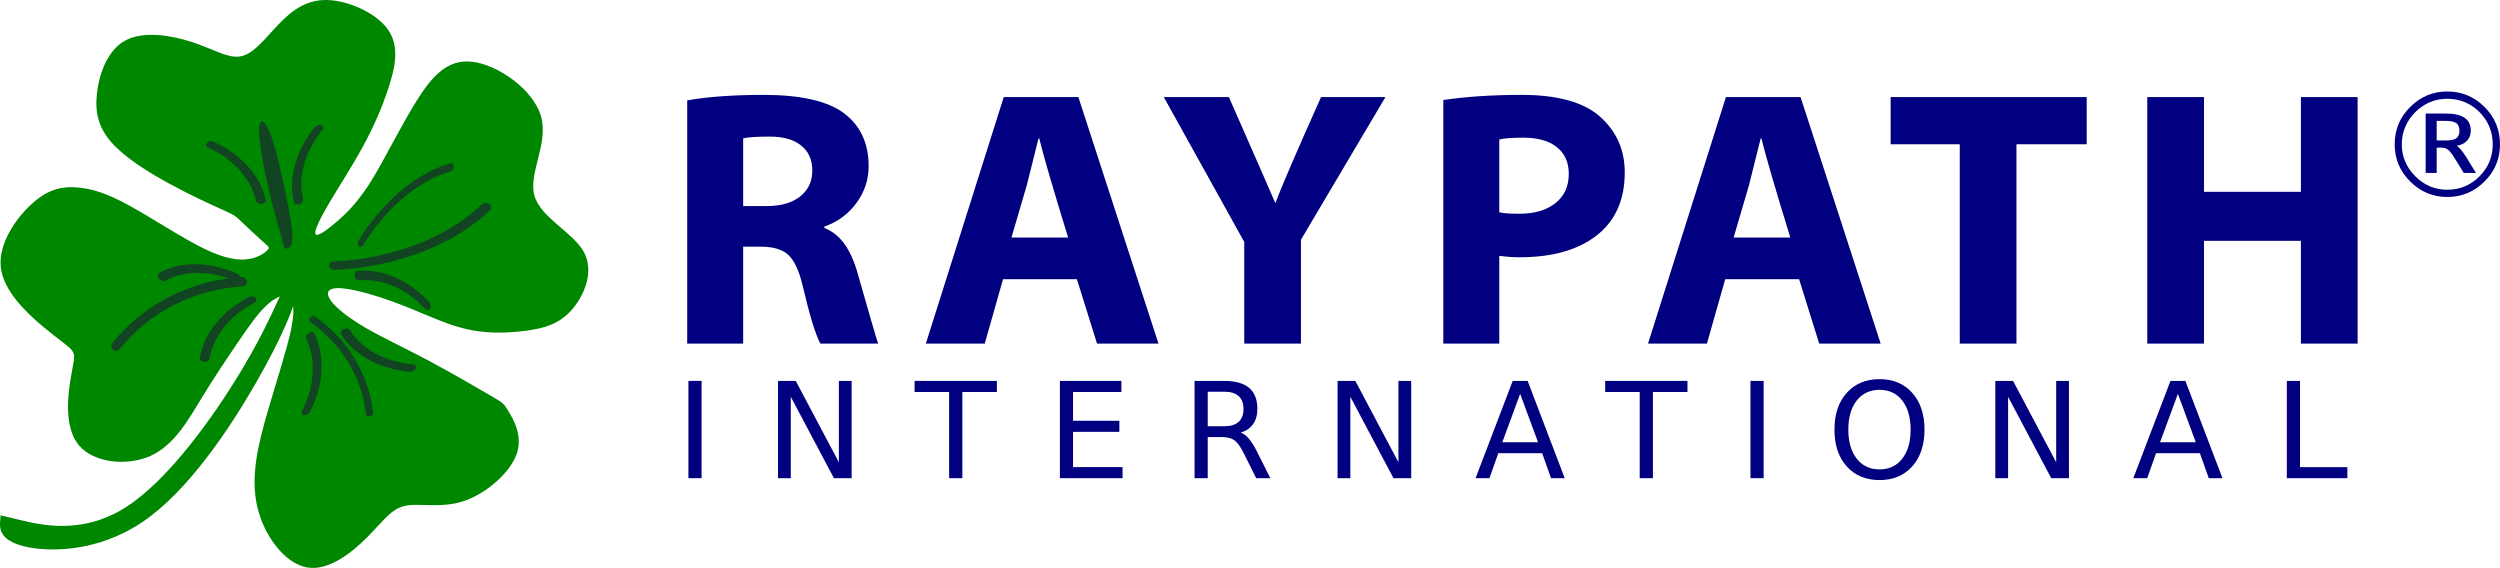
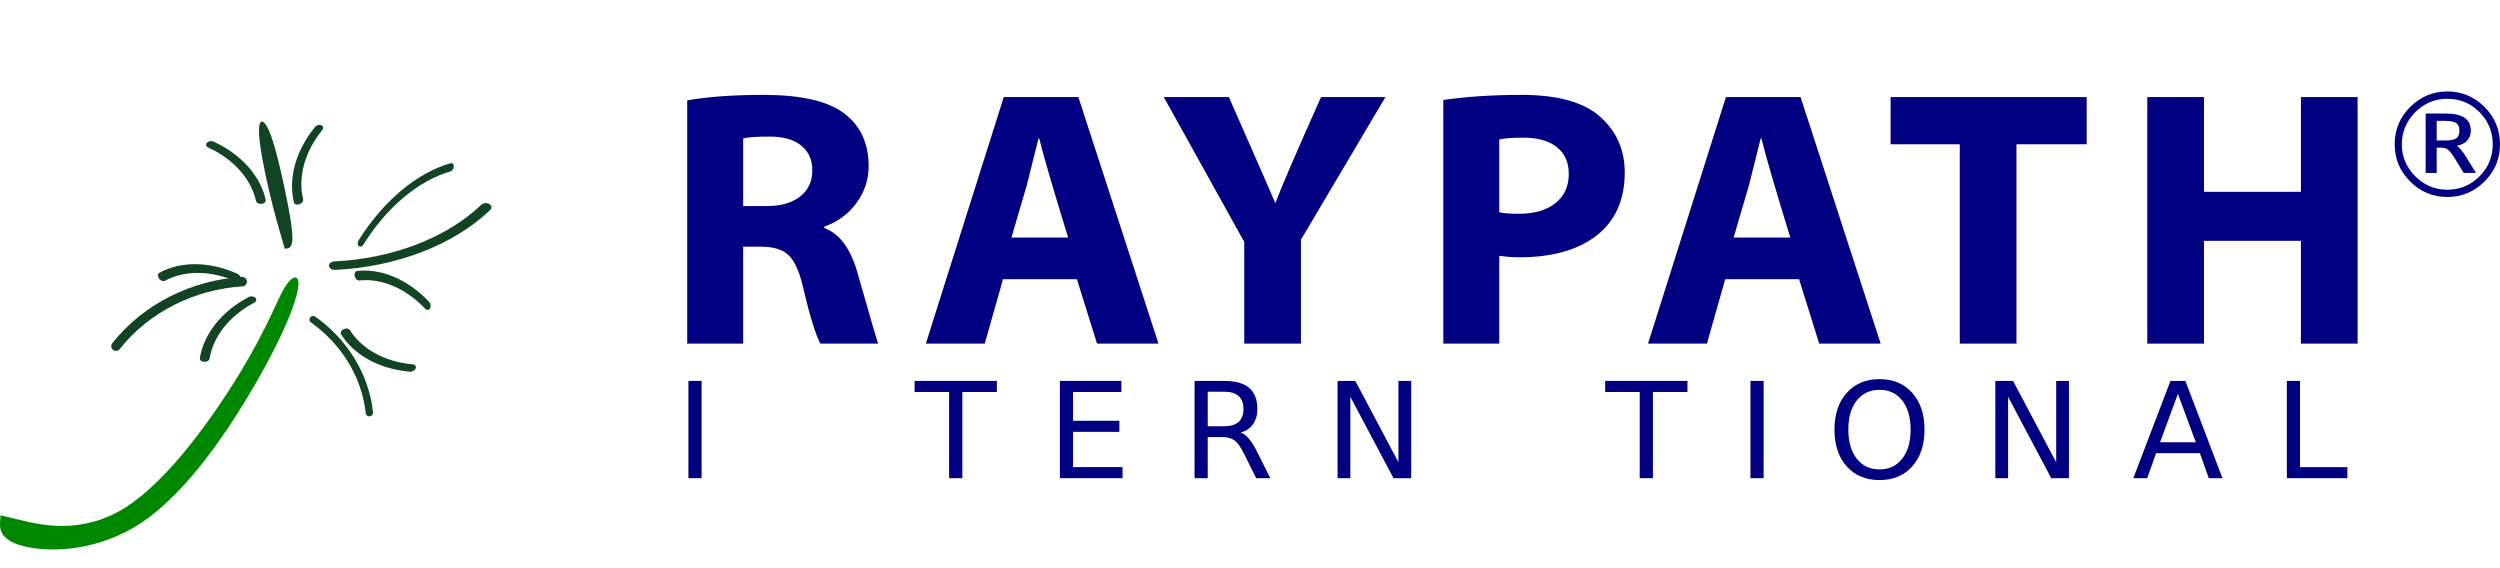
<svg xmlns="http://www.w3.org/2000/svg" xmlns:ns1="http://sodipodi.sourceforge.net/DTD/sodipodi-0.dtd" xmlns:ns2="http://www.inkscape.org/namespaces/inkscape" version="1.1" id="svg4609" width="270.873mm" height="61.536mm" viewBox="0 0 1023.772 232.576" ns1:docname="raypath-czyszczenie.svg" ns2:version="0.92.1 unknown">
  <defs id="defs4613">
    <ns2:path-effect effect="bspline" id="path-effect27478" is_visible="true" weight="33.333" steps="2" helper_size="0" apply_no_weight="true" apply_with_weight="true" only_selected="false" />
    <ns2:path-effect effect="bspline" id="path-effect27472" is_visible="true" weight="33.333" steps="2" helper_size="0" apply_no_weight="true" apply_with_weight="true" only_selected="false" />
    <ns2:path-effect effect="bspline" id="path-effect27468" is_visible="true" weight="33.333" steps="2" helper_size="0" apply_no_weight="true" apply_with_weight="true" only_selected="false" />
    <clipPath clipPathUnits="userSpaceOnUse" id="clipPath17670">
      <path d="m 1033.4,2451.68 c -29.64,9.82 -61.701,-0.13 -85.173,-23.12 -5.102,32.45 -24.891,59.57 -54.532,69.39 -45.086,14.94 -95.781,-15.75 -113.234,-68.46 -3.434,-10.33 -5.301,-20.76 -5.758,-30.91 -4.066,-32.32 24.66,-97.45 53.039,-151.58 13.821,-26.3 38.801,-65.16 38.801,-65.16 18.086,5.5 43.254,16.27 70.012,29.12 55.086,26.5 116.985,61.63 133.045,89.95 5.68,8.44 10.4,17.93 13.83,28.24 17.45,52.72 -4.93,107.61 -50.03,122.53 z" id="path17668" ns2:connector-curvature="0" />
    </clipPath>
    <linearGradient x1="0" y1="0" x2="1" y2="0" gradientUnits="userSpaceOnUse" gradientTransform="matrix(682.593,-1068.821,-1068.821,-682.593,-10721.459,-16688.397)" spreadMethod="pad" id="linearGradient17686">
      <stop style="stop-opacity:1;stop-color:#d73406" offset="0" id="stop17672" />
      <stop style="stop-opacity:1;stop-color:#d74d1d" offset="0.086" id="stop17674" />
      <stop style="stop-opacity:1;stop-color:#a40000" offset="0.288" id="stop17676" />
      <stop style="stop-opacity:1;stop-color:#d74d1d" offset="0.472" id="stop17678" />
      <stop style="stop-opacity:1;stop-color:#d74d1d" offset="0.505" id="stop17680" />
      <stop style="stop-opacity:1;stop-color:#d73406" offset="0.724" id="stop17682" />
      <stop style="stop-opacity:1;stop-color:#c30f00" offset="1" id="stop17684" />
    </linearGradient>
  </defs>
  <ns1:namedview pagecolor="#ffffff" bordercolor="#666666" borderopacity="1" objecttolerance="10" gridtolerance="10" guidetolerance="10" ns2:pageopacity="0" ns2:pageshadow="2" ns2:window-width="1920" ns2:window-height="1176" id="namedview4611" showgrid="false" ns2:zoom="1.0248552" ns2:cx="536.7208" ns2:cy="94.199197" ns2:window-x="0" ns2:window-y="24" ns2:window-maximized="1" ns2:current-layer="svg4609" units="mm" fit-margin-top="0" fit-margin-left="0" fit-margin-right="0" fit-margin-bottom="0" />
-   <path style="opacity:1;fill:#008700;fill-opacity:1;fill-rule:evenodd;stroke:none;stroke-width:3.503;stroke-linecap:butt;stroke-linejoin:round;stroke-miterlimit:4;stroke-dasharray:none;stroke-dashoffset:0;stroke-opacity:1" d="M 91.654,86.138 C 87.235,84.141 78.394,80.145 69.381,75.239 60.367,70.333 51.175,64.514 45.782,58.465 40.388,52.415 38.79,46.137 39.705,38.149 c 0.915,-7.988 4.336,-17.679 11.7,-21.617 7.364,-3.938 18.632,-2.122 27.192,0.675 8.56,2.797 14.373,6.558 19.36,5.95 4.987,-0.608 9.097,-5.575 14.169,-11.103 5.072,-5.527 11.104,-11.613 20.194,-12.032 9.09,-0.418 21.148,4.815 26.285,11.714 5.137,6.899 3.316,15.441 0.632,23.782 -2.684,8.341 -6.224,16.446 -10.636,24.531 -4.412,8.085 -9.715,16.183 -13.657,22.865 -3.942,6.682 -6.516,11.943 -5.69,13.031 0.826,1.088 5.055,-1.998 9.299,-5.729 4.244,-3.731 8.649,-8.252 13.946,-16.911 5.297,-8.659 11.587,-21.581 17.918,-31.732 6.332,-10.152 12.727,-17.575 23.165,-16.257 10.437,1.318 24.908,11.345 27.997,22.437 3.089,11.092 -5.215,23.181 -2.759,32.242 2.456,9.061 15.675,15.014 20.183,23.021 4.508,8.007 0.293,18.061 -4.904,23.922 -5.197,5.861 -11.353,7.489 -18.341,8.448 -6.988,0.959 -14.791,1.243 -22.096,-0.069 -7.305,-1.312 -14.091,-4.22 -20.368,-6.846 -6.278,-2.626 -12.044,-4.968 -18.326,-6.965 -6.282,-1.997 -13.08,-3.649 -16.929,-3.512 -3.849,0.138 -4.757,2.067 -2.567,5.121 2.19,3.054 7.423,7.142 14.269,11.135 6.846,3.993 15.251,7.856 24.966,13.001 9.715,5.145 20.613,11.502 26.102,14.704 5.489,3.202 5.489,3.202 7.491,6.574 2.002,3.372 5.989,10.085 3.174,17.667 -2.816,7.582 -12.432,16.003 -21.644,19.041 -9.212,3.038 -17.925,0.653 -23.811,1.885 -5.886,1.233 -8.925,6.1 -15.282,12.522 -6.358,6.422 -16.032,14.389 -25.122,12.701 -9.091,-1.688 -17.625,-13.069 -20.333,-25.144 -2.708,-12.076 0.375,-24.915 4.089,-37.827 3.714,-12.912 8.042,-25.845 9.808,-34.318 1.766,-8.474 0.967,-12.468 -1.191,-13.61 -2.158,-1.142 -5.685,0.562 -9.231,3.989 -3.546,3.427 -7.081,8.556 -11.416,14.914 -4.335,6.358 -9.456,13.927 -14.875,22.825 -5.419,8.898 -11.124,19.112 -20.763,23.487 -9.639,4.374 -23.261,2.901 -29.334,-4.246 -6.073,-7.147 -4.644,-19.988 -3.442,-27.36 1.202,-7.371 2.168,-9.249 0.71,-11.328 C 28.181,141.649 24.305,139.365 17.571,133.715 10.838,128.066 1.243,119.047 0.307,109.181 -0.629,99.316 7.075,88.588 13.759,82.824 c 6.683,-5.764 12.317,-6.558 18.141,-6.042 5.823,0.516 11.808,2.337 20.994,7.359 9.186,5.022 21.558,13.235 30.548,17.631 8.99,4.395 14.58,4.966 18.629,4.278 4.05,-0.687 6.564,-2.631 7.533,-3.709 0.968,-1.079 0.395,-1.308 -2.117,-3.534 -2.513,-2.226 -6.962,-6.447 -9.187,-8.559 -2.226,-2.112 -2.226,-2.111 -6.645,-4.109 z" id="path27466" ns2:connector-curvature="0" ns2:path-effect="#path-effect27468" ns2:original-d="M 96.073455,88.13594 C 87.240015,84.1299 78.399155,80.13377 69.550598,76.14783 60.373799,70.32253 51.182266,64.50316 41.986932,58.69649 40.398989,52.41256 38.800853,46.13381 37.194468,39.86887 c 3.431569,-9.70586 6.85211,-19.39727 10.269593,-29.09721 11.30669,1.81166 22.575014,3.62795 33.856864,5.45712 5.84254,3.76472 11.65598,7.52602 17.4911,11.3166 4.133745,-4.99486 8.243025,-9.9621 12.343505,-14.92064 6.04326,-6.0970098 12.07522,-12.18280984 18.12293,-18.2844598 12.13658,5.25350996 24.19521,10.48654 36.286,15.7467198 -1.81527,8.5508 -3.63582,17.0927 -5.47129,25.67018 -3.53471,8.10449 -7.07517,16.20999 -10.61776,24.30855 -5.28261,8.07038 -10.58635,16.16838 -15.90195,24.27944 -2.56619,5.2537 -5.14063,10.51444 -7.71813,15.77202 4.22392,-3.08488 8.45312,-6.17106 12.66582,-9.24268 4.333,-4.333 8.68138,-8.90954 13.00816,-13.35049 6.27189,-12.8761 12.56101,-25.79733 18.82762,-38.68214 6.39366,-7.41973 12.78917,-14.84307 19.16985,-22.25075 14.50084,10.03207 28.97164,20.05914 43.47461,30.12411 -8.33015,12.1312 -16.63416,24.22013 -24.98256,36.36931 13.26394,5.96023 26.48292,11.91379 39.70886,17.88375 -4.21076,10.05663 -8.42597,20.11104 -12.66119,30.2001 -6.16429,1.62372 -12.32081,3.25207 -18.49641,4.89237 -7.7994,0.27524 -15.60215,0.55881 -23.42269,0.85259 -6.78362,-2.92011 -13.56956,-5.82799 -20.36922,-8.72845 -5.75589,-2.35064 -11.52252,-4.69257 -17.29389,-7.02347 -6.79585,-1.65466 -13.59171,-3.31517 -20.38637,-4.9551 -0.90263,1.92759 -1.81026,3.85731 -2.73856,5.81937 5.31199,4.13328 10.54557,8.2219 15.80195,12.34471 8.43209,3.86213 16.83776,7.72555 25.27642,11.6177 10.99281,6.39774 21.891,12.75507 32.86277,19.16995 0.009,-0.009 0.009,-0.009 0,0 4.01569,6.73701 8.00264,13.45058 11.9895,20.1887 -9.6295,8.43162 -19.24548,16.85258 -28.91946,25.32535 -8.74736,-2.4068 -17.46005,-4.79237 -26.2024,-7.17424 -3.03011,4.85965 -6.06866,9.72718 -9.11925,14.60851 -9.66787,7.9602 -19.34186,15.92716 -29.01584,23.89569 -8.49649,-11.35219 -17.03024,-22.73237 -25.536365,-34.05407 3.085715,-12.82059 6.168925,-25.6599 9.246025,-38.5031 4.35032,-12.98118 8.67803,-25.91344 13.00473,-38.86118 -0.78957,-4.004 -1.5885,-7.99809 -2.39624,-11.98116 -3.52164,1.69674 -7.04811,3.40053 -10.59663,5.11979 -3.54018,5.14072 -7.07499,10.2695 -10.627215,15.4194 -5.11681,7.56633 -10.23836,15.13517 -15.37584,22.7231 -5.69871,10.20926 -11.40409,20.42335 -17.114105,30.63817 -13.57003,-1.47803 -27.192049,-2.95153 -40.766434,-4.40954 1.435218,-12.82504 2.864042,-25.66648 4.28536,-38.5144 0.978436,-1.89367 1.944268,-3.7714 2.903336,-5.64487 C 28.187909,141.63789 24.31179,139.3537 20.423624,137.07711 10.84648,128.05655 1.2518207,119.03748 -8.3341273,110.04455 -0.62748433,99.31706 7.0770267,88.58883 14.780148,77.85893 c 5.66062,-0.80625 11.29455,-1.60091 16.937192,-2.38872 6.008697,1.8161 11.993486,3.63702 17.978737,5.47018 12.390866,8.21096 24.762458,16.42452 37.134788,24.65393 5.60196,0.5616 11.19168,1.13181 16.773615,1.71166 2.51523,-1.94566 5.02999,-3.8889 7.53103,-5.81946 -0.55881,-0.23631 -1.13171,-0.46614 -1.71157,-0.68485 -4.44095,-4.23124 -8.89016,-8.45228 -13.350485,-12.66582 z" ns1:nodetypes="cccccccccccccccccccccccccccccccccccccccccccccccccccccccccc" />
  <g id="g17664" transform="matrix(0.034,0,0,-0.034,-46.929,591.605)" style="opacity:0.596">
    <g clip-path="url(#clipPath17670)" id="g17666" transform="rotate(38.39,902.101,2215.637)" />
  </g>
  <path style="opacity:1;fill:#008700;fill-opacity:1;fill-rule:evenodd;stroke:none;stroke-width:9.267px;stroke-linecap:butt;stroke-linejoin:miter;stroke-opacity:1" d="m 8.614,213.026 c 8.39,1.998 25.164,5.991 42.908,-5.311 17.744,-11.303 36.461,-37.894 47.471,-56.236 11.01,-18.342 14.321,-28.438 17.582,-33.746 3.26,-5.308 6.442,-5.819 5.465,0.444 -0.977,6.262 -6.101,19.243 -17.101,38.395 -11,19.152 -27.911,44.517 -46.509,57.132 -18.599,12.616 -38.903,12.502 -48.896,9.928 -9.993,-2.573 -9.651,-7.592 -9.48,-10.097 0.171,-2.505 0.171,-2.505 0.171,-2.505 0,0 0,-3.7e-4 8.39,1.997 z" id="path27470" ns2:connector-curvature="0" ns2:path-effect="#path-effect27472" ns2:original-d="m 0.22389767,211.02881 c 16.78298433,3.98446 33.55660933,7.97818 50.32105933,11.98116 18.722712,-26.59607 37.439588,-53.18769 56.140423,-79.76051 3.32259,-10.11075 6.63396,-20.20658 9.94162,-30.30992 3.20629,-0.52267 6.38745,-1.03292 9.58243,-1.5379 -5.14202,13.03939 -10.26626,26.01956 -15.40532,39.02299 -16.864525,25.30051 -33.774755,50.66488 -50.674225,76.00857 -20.300275,-0.12325 -40.604165,-0.23724 -60.93289133,-0.34196 0.352155,-5.03202 0.694117,-10.05061 1.026904,-15.06206 0.0093,-0.009 0.0093,-0.009 0,0 z" ns1:nodetypes="cccccccccc" />
  <path style="fill:#124323;fill-opacity:1;fill-rule:evenodd;stroke:none;stroke-width:9.267px;stroke-linecap:butt;stroke-linejoin:miter;stroke-opacity:1" d="m 115.527,98.126 c -1.086,-3.703 -3.256,-11.103 -5.355,-20.047 -2.099,-8.943 -4.127,-19.428 -4.121,-24.568 0.006,-5.139 2.045,-4.94 4.269,0.355 2.224,5.295 4.675,15.759 6.506,24.569 1.831,8.81 3.035,15.933 2.901,19.548 -0.134,3.615 -1.62,3.729 -2.367,3.787 -0.747,0.057 -0.747,0.057 -0.747,0.057 0,0 0,8.3e-4 -1.086,-3.702 z" id="path27476" ns2:connector-curvature="0" ns2:path-effect="#path-effect27478" ns2:original-d="m 116.61264,101.82876 c -2.16094,-7.40935 -4.33133,-14.80971 -6.51089,-22.20052 -2.01878,-10.49433 -4.04691,-20.97957 -6.08432,-31.45545 2.03963,0.18905 4.07907,0.38923 6.09118,0.59589 2.44553,10.39071 4.8969,20.85482 7.3416,31.3396 1.21679,7.13634 2.42042,14.25877 3.61265,21.37769 -1.4708,0.10472 -2.95754,0.2187 -4.45022,0.34196 0.009,-0.009 0,0 0,0 z" ns1:nodetypes="cccccccc" />
  <g aria-label="RAYPATH" style="font-style:normal;font-variant:normal;font-weight:normal;font-stretch:normal;font-size:149.788px;line-height:93.604px;font-family:'Aller Display';-inkscape-font-specification:'Aller Display';letter-spacing:12.325px;word-spacing:0px;fill:#000000;fill-opacity:1;stroke:none;stroke-width:3.745px;stroke-linecap:butt;stroke-linejoin:miter;stroke-opacity:1" id="text27484">
    <path d="M 281.415,140.71 V 41.101 q 12.732,-2.247 31.306,-2.247 22.918,0 32.953,7.564 10.036,7.564 10.036,21.644 0,8.388 -5.093,15.203 -5.018,6.74 -13.032,9.512 v 0.599 q 9.437,3.52 13.631,18.574 7.714,27.112 8.388,28.759 h -23.666 q -2.996,-5.617 -7.19,-23.517 -2.097,-8.987 -5.692,-12.582 -3.595,-3.595 -11.534,-3.595 h -7.19 v 39.694 z m 22.918,-84.031 v 27.711 h 9.586 q 8.688,0 13.706,-3.894 5.018,-3.969 5.018,-10.635 0,-6.666 -4.569,-10.26 -4.494,-3.67 -12.807,-3.67 -8.163,0 -10.935,0.749 z" style="font-style:normal;font-variant:normal;font-weight:normal;font-stretch:normal;line-height:93.604px;font-family:'Myriad Web Pro';-inkscape-font-specification:'Myriad Web Pro';letter-spacing:12.325px;fill:#000080;stroke-width:3.745px" id="path19861" />
    <path d="m 441.006,114.348 h -30.257 l -7.489,26.363 H 379.144 L 411.048,39.753 h 30.557 L 474.409,140.71 H 449.244 Z M 414.194,97.272 h 23.217 Q 428.274,67.689 425.578,56.679 h -0.3 l -4.793,19.173 z" style="font-style:normal;font-variant:normal;font-weight:normal;font-stretch:normal;line-height:93.604px;font-family:'Myriad Web Pro';-inkscape-font-specification:'Myriad Web Pro';letter-spacing:12.325px;fill:#000080;stroke-width:3.745px" id="path19863" />
    <path d="M 532.748,140.71 H 509.531 V 99.069 L 476.578,39.753 h 26.662 q 18.349,41.716 19.023,43.438 3.445,-9.287 18.723,-43.438 h 26.363 l -34.601,58.417 z" style="font-style:normal;font-variant:normal;font-weight:normal;font-stretch:normal;line-height:93.604px;font-family:'Myriad Web Pro';-inkscape-font-specification:'Myriad Web Pro';letter-spacing:12.325px;fill:#000080;stroke-width:3.745px" id="path19865" />
    <path d="M 591.051,140.71 V 40.951 q 14.305,-2.097 32.055,-2.097 22.169,0 32.204,8.987 10.036,8.987 10.036,22.768 0,16.851 -11.534,25.838 -11.459,8.912 -31.605,8.912 -3.969,0 -8.238,-0.599 v 35.949 z M 613.969,57.129 V 86.936 q 2.471,0.599 8.089,0.599 9.437,0 14.904,-4.344 5.467,-4.344 5.467,-11.983 0,-7.04 -4.868,-10.935 -4.868,-3.894 -13.706,-3.894 -7.04,0 -9.886,0.749 z" style="font-style:normal;font-variant:normal;font-weight:normal;font-stretch:normal;line-height:93.604px;font-family:'Myriad Web Pro';-inkscape-font-specification:'Myriad Web Pro';letter-spacing:12.325px;fill:#000080;stroke-width:3.745px" id="path19867" />
    <path d="m 736.747,114.348 h -30.257 l -7.489,26.363 h -24.116 l 31.905,-100.957 h 30.557 L 770.149,140.71 H 744.985 Z M 709.935,97.272 h 23.217 Q 724.015,67.689 721.318,56.679 h -0.3 l -4.793,19.173 z" style="font-style:normal;font-variant:normal;font-weight:normal;font-stretch:normal;line-height:93.604px;font-family:'Myriad Web Pro';-inkscape-font-specification:'Myriad Web Pro';letter-spacing:12.325px;fill:#000080;stroke-width:3.745px" id="path19869" />
    <path d="M 802.54,140.71 V 59.076 h -28.31 V 39.753 h 80.286 v 19.323 h -28.759 v 81.634 z" style="font-style:normal;font-variant:normal;font-weight:normal;font-stretch:normal;line-height:93.604px;font-family:'Myriad Web Pro';-inkscape-font-specification:'Myriad Web Pro';letter-spacing:12.325px;fill:#000080;stroke-width:3.745px" id="path19871" />
    <path d="m 879.332,39.753 h 23.217 v 38.795 h 39.694 V 39.753 h 23.217 V 140.71 H 942.243 V 98.62 H 902.549 v 42.09 h -23.217 z" style="font-style:normal;font-variant:normal;font-weight:normal;font-stretch:normal;line-height:93.604px;font-family:'Myriad Web Pro';-inkscape-font-specification:'Myriad Web Pro';letter-spacing:12.325px;fill:#000080;stroke-width:3.745px" id="path19873" />
  </g>
  <g aria-label="INTERNATIONAL" style="font-style:normal;font-weight:normal;font-size:163.927px;line-height:102.454px;font-family:Sans;letter-spacing:20.573px;word-spacing:0px;fill:#000000;fill-opacity:1;stroke:none;stroke-width:4.098px;stroke-linecap:butt;stroke-linejoin:miter;stroke-opacity:1" id="text27488">
    <path d="m 281.917,155.983 h 5.39 v 39.834 h -5.39 z" style="font-size:54.642px;letter-spacing:20.573px;fill:#000080;stroke-width:4.098px" id="path19876" />
-     <path d="m 318.606,155.983 h 7.257 l 17.663,33.324 v -33.324 h 5.229 v 39.834 h -7.257 l -17.663,-33.324 v 33.324 h -5.229 z" style="font-size:54.642px;letter-spacing:20.573px;fill:#000080;stroke-width:4.098px" id="path19878" />
    <path d="m 374.531,155.983 h 33.698 v 4.536 H 394.088 v 35.299 h -5.416 v -35.299 h -14.141 z" style="font-size:54.642px;letter-spacing:20.573px;fill:#000080;stroke-width:4.098px" id="path19880" />
    <path d="m 434.031,155.983 h 25.187 v 4.536 h -19.797 v 11.793 h 18.97 v 4.536 h -18.97 v 14.434 h 20.277 v 4.536 h -25.667 z" style="font-size:54.642px;letter-spacing:20.573px;fill:#000080;stroke-width:4.098px" id="path19882" />
    <path d="m 508.073,177.141 q 1.734,0.587 3.362,2.508 1.654,1.921 3.308,5.283 l 5.47,10.886 h -5.79 l -5.096,-10.219 q -1.974,-4.002 -3.842,-5.309 -1.841,-1.307 -5.043,-1.307 h -5.87 v 16.836 h -5.39 v -39.834 h 12.166 q 6.83,0 10.192,2.855 3.362,2.855 3.362,8.618 0,3.762 -1.761,6.243 -1.734,2.481 -5.069,3.442 z m -13.5,-16.729 v 14.141 h 6.777 q 3.895,0 5.87,-1.788 2.001,-1.814 2.001,-5.309 0,-3.495 -2.001,-5.256 -1.974,-1.788 -5.87,-1.788 z" style="font-size:54.642px;letter-spacing:20.573px;fill:#000080;stroke-width:4.098px" id="path19884" />
    <path d="m 547.75,155.983 h 7.257 l 17.663,33.324 v -33.324 h 5.229 v 39.834 h -7.257 l -17.663,-33.324 v 33.324 h -5.229 z" style="font-size:54.642px;letter-spacing:20.573px;fill:#000080;stroke-width:4.098px" id="path19886" />
-     <path d="m 622.512,161.292 -7.311,19.824 h 14.648 z m -3.042,-5.309 h 6.11 l 15.181,39.834 h -5.603 l -3.629,-10.219 h -17.956 l -3.629,10.219 h -5.683 z" style="font-size:54.642px;letter-spacing:20.573px;fill:#000080;stroke-width:4.098px" id="path19888" />
    <path d="m 657.333,155.983 h 33.698 v 4.536 h -14.141 v 35.299 h -5.416 v -35.299 h -14.141 z" style="font-size:54.642px;letter-spacing:20.573px;fill:#000080;stroke-width:4.098px" id="path19890" />
    <path d="m 716.833,155.983 h 5.39 v 39.834 h -5.39 z" style="font-size:54.642px;letter-spacing:20.573px;fill:#000080;stroke-width:4.098px" id="path19892" />
    <path d="m 769.69,159.638 q -5.87,0 -9.338,4.376 -3.442,4.376 -3.442,11.926 0,7.524 3.442,11.9 3.469,4.376 9.338,4.376 5.87,0 9.285,-4.376 3.442,-4.376 3.442,-11.9 0,-7.551 -3.442,-11.926 -3.415,-4.376 -9.285,-4.376 z m 0,-4.376 q 8.378,0 13.394,5.63 5.016,5.603 5.016,15.048 0,9.418 -5.016,15.048 -5.016,5.603 -13.394,5.603 -8.404,0 -13.447,-5.603 -5.016,-5.603 -5.016,-15.048 0,-9.445 5.016,-15.048 5.043,-5.63 13.447,-5.63 z" style="font-size:54.642px;letter-spacing:20.573px;fill:#000080;stroke-width:4.098px" id="path19894" />
    <path d="m 817.104,155.983 h 7.257 l 17.663,33.324 v -33.324 h 5.229 v 39.834 h -7.257 l -17.663,-33.324 v 33.324 h -5.229 z" style="font-size:54.642px;letter-spacing:20.573px;fill:#000080;stroke-width:4.098px" id="path19896" />
    <path d="m 891.866,161.292 -7.311,19.824 h 14.648 z m -3.042,-5.309 h 6.11 l 15.181,39.834 h -5.603 l -3.629,-10.219 h -17.956 l -3.629,10.219 h -5.683 z" style="font-size:54.642px;letter-spacing:20.573px;fill:#000080;stroke-width:4.098px" id="path19898" />
    <path d="m 936.479,155.983 h 5.39 v 35.299 h 19.397 v 4.536 h -24.786 z" style="font-size:54.642px;letter-spacing:20.573px;fill:#000080;stroke-width:4.098px" id="path19900" />
  </g>
  <path ns1:type="spiral" style="fill:none;fill-rule:evenodd;stroke:#124323;stroke-width:0.756;stroke-linecap:round;stroke-linejoin:round;stroke-miterlimit:4;stroke-dasharray:none;stroke-opacity:1" id="path27509" ns1:cx="5.414063" ns1:cy="23.327187" ns1:expansion="1" ns1:revolution="1" ns1:radius="15.107113" ns1:argument="-19.6819" ns1:t0="0.87" d="M 4.385,10.224 C 8.192,9.214 12.309,10.007 15.583,12.155" transform="matrix(4.089,-3.065,3.065,4.089,-1.782,113.409)" />
  <path transform="matrix(-4.895,2.769,-3.669,-3.695,257.906,110.552)" d="M 4.385,10.224 C 8.192,9.214 12.309,10.007 15.583,12.155" ns1:t0="0.87" ns1:argument="-19.6819" ns1:radius="15.107113" ns1:revolution="1" ns1:expansion="1" ns1:cy="23.327187" ns1:cx="5.414063" id="path27520" style="fill:none;fill-rule:evenodd;stroke:#124323;stroke-width:0.756;stroke-linecap:round;stroke-linejoin:round;stroke-miterlimit:4;stroke-dasharray:none;stroke-opacity:1" ns1:type="spiral" />
  <path transform="matrix(-1.411,-3.645,-3.737,1.376,195.654,170.936)" d="M 4.385,10.224 C 8.192,9.214 12.309,10.007 15.583,12.155" ns1:t0="0.87" ns1:argument="-19.6819" ns1:radius="15.107113" ns1:revolution="1" ns1:expansion="1" ns1:cy="23.327187" ns1:cx="5.414063" id="path27522" style="fill:none;fill-rule:evenodd;stroke:#124323;stroke-width:0.756;stroke-linecap:round;stroke-linejoin:round;stroke-miterlimit:4;stroke-dasharray:none;stroke-opacity:1" ns1:type="spiral" />
  <path ns1:type="spiral" style="fill:none;fill-rule:evenodd;stroke:#124323;stroke-width:0.526;stroke-linecap:round;stroke-linejoin:round;stroke-miterlimit:4;stroke-dasharray:none;stroke-opacity:1" id="path27524" ns1:cx="5.528646" ns1:cy="10.780312" ns1:expansion="1" ns1:revolution="1" ns1:radius="6.5990577" ns1:argument="-6.2831855" ns1:t0="0.87" d="M 9.459,6.595 C 10.904,7.528 11.859,9.091 12.128,10.78" transform="matrix(7.646,0,0,5.454,14.095,23.262)" />
  <path transform="matrix(-6.852,3.393,2.42,4.887,179.266,-11.616)" d="M 9.459,6.595 C 10.904,7.528 11.859,9.091 12.128,10.78" ns1:t0="0.87" ns1:argument="-6.2831855" ns1:radius="6.5990577" ns1:revolution="1" ns1:expansion="1" ns1:cy="10.780312" ns1:cx="5.528646" id="path27526" style="fill:none;fill-rule:evenodd;stroke:#124323;stroke-width:0.526;stroke-linecap:round;stroke-linejoin:round;stroke-miterlimit:4;stroke-dasharray:none;stroke-opacity:1" ns1:type="spiral" />
  <path ns1:type="spiral" style="fill:none;fill-rule:evenodd;stroke:#124323;stroke-width:0.526;stroke-linecap:round;stroke-linejoin:round;stroke-miterlimit:4;stroke-dasharray:none;stroke-opacity:1" id="path27528" ns1:cx="5.528646" ns1:cy="10.780312" ns1:expansion="1" ns1:revolution="1" ns1:radius="6.5990577" ns1:argument="-6.2831855" ns1:t0="0.87" d="M 9.459,6.595 C 10.904,7.528 11.859,9.091 12.128,10.78" transform="matrix(-7.634,0.424,0.303,5.445,173.152,82.884)" />
  <path transform="matrix(-5.025,-5.763,-4.111,3.584,171.655,144.594)" d="M 9.459,6.595 C 10.904,7.528 11.859,9.091 12.128,10.78" ns1:t0="0.87" ns1:argument="-6.2831855" ns1:radius="6.5990577" ns1:revolution="1" ns1:expansion="1" ns1:cy="10.780312" ns1:cx="5.528646" id="path27530" style="fill:none;fill-rule:evenodd;stroke:#124323;stroke-width:0.526;stroke-linecap:round;stroke-linejoin:round;stroke-miterlimit:4;stroke-dasharray:none;stroke-opacity:1" ns1:type="spiral" />
-   <path ns1:type="spiral" style="fill:none;fill-rule:evenodd;stroke:#124323;stroke-width:0.526;stroke-linecap:round;stroke-linejoin:round;stroke-miterlimit:4;stroke-dasharray:none;stroke-opacity:1" id="path27532" ns1:cx="5.528646" ns1:cy="10.780312" ns1:expansion="1" ns1:revolution="1" ns1:radius="6.5990577" ns1:argument="-6.2831855" ns1:t0="0.87" d="M 9.459,6.595 C 10.904,7.528 11.859,9.091 12.128,10.78" transform="matrix(5.975,-4.771,-3.403,-4.262,91.327,241.563)" />
  <path transform="matrix(-7.204,2.563,-1.828,-5.138,248.553,160.349)" d="M 9.459,6.595 C 10.904,7.528 11.859,9.091 12.128,10.78" ns1:t0="0.87" ns1:argument="-6.2831855" ns1:radius="6.5990577" ns1:revolution="1" ns1:expansion="1" ns1:cy="10.780312" ns1:cx="5.528646" id="path27534" style="fill:none;fill-rule:evenodd;stroke:#124323;stroke-width:0.526;stroke-linecap:round;stroke-linejoin:round;stroke-miterlimit:4;stroke-dasharray:none;stroke-opacity:1" ns1:type="spiral" />
  <path ns1:type="spiral" style="fill:none;fill-rule:evenodd;stroke:#124323;stroke-width:0.526;stroke-linecap:round;stroke-linejoin:round;stroke-miterlimit:4;stroke-dasharray:none;stroke-opacity:1" id="path27536" ns1:cx="5.528646" ns1:cy="10.780312" ns1:expansion="1" ns1:revolution="1" ns1:radius="6.5990577" ns1:argument="-6.2831855" ns1:t0="0.87" d="M 9.459,6.595 C 10.904,7.528 11.859,9.091 12.128,10.78" transform="matrix(-2.442,-7.246,-5.168,1.742,232.024,182.001)" />
  <path ns1:type="spiral" style="fill:none;fill-rule:evenodd;stroke:#124323;stroke-width:0.756;stroke-linecap:round;stroke-linejoin:round;stroke-miterlimit:4;stroke-dasharray:none;stroke-opacity:1" id="path27538" ns1:cx="5.414063" ns1:cy="23.327187" ns1:expansion="1" ns1:revolution="0.99749994" ns1:radius="15.069345" ns1:argument="-19.6819" ns1:t0="0.87218076" d="M 4.385,10.224 C 8.112,9.236 12.141,9.973 15.382,12.025" transform="matrix(-3.474,2.136,0.881,4.032,190.692,17.932)" />
  <g aria-label="®" style="font-style:normal;font-weight:normal;font-size:59.597px;line-height:37.248px;font-family:Sans;letter-spacing:0px;word-spacing:0px;fill:#000000;fill-opacity:1;stroke:none;stroke-width:1.49px;stroke-linecap:butt;stroke-linejoin:miter;stroke-opacity:1" id="text27542">
    <path d="m 1002.208,40.452 q -3.812,0 -7.1,1.368 -3.288,1.368 -6.024,4.103 -2.735,2.735 -4.132,6.082 -1.397,3.317 -1.397,7.1 0,3.754 1.397,7.071 1.397,3.288 4.132,6.024 2.735,2.735 6.024,4.132 3.288,1.368 7.1,1.368 3.841,0 7.13,-1.368 3.317,-1.397 6.053,-4.132 2.706,-2.706 4.045,-5.995 1.368,-3.288 1.368,-7.1 0,-3.87 -1.368,-7.159 -1.368,-3.317 -4.045,-6.024 -2.735,-2.735 -6.053,-4.103 -3.288,-1.368 -7.13,-1.368 z m 0,-2.997 q 4.423,0 8.235,1.601 3.841,1.601 7.013,4.772 3.172,3.172 4.743,6.984 1.571,3.812 1.571,8.294 0,4.423 -1.571,8.235 -1.571,3.783 -4.743,6.955 -3.172,3.172 -7.013,4.772 -3.812,1.601 -8.235,1.601 -4.423,0 -8.264,-1.601 -3.812,-1.601 -6.984,-4.772 -3.172,-3.172 -4.743,-6.955 -1.571,-3.812 -1.571,-8.235 0,-4.481 1.571,-8.294 1.571,-3.812 4.743,-6.984 3.172,-3.172 6.984,-4.772 3.841,-1.601 8.264,-1.601 z m -0.786,12.047 h -3.579 v 8.032 h 3.579 q 3.201,0 4.452,-0.902 1.28,-0.902 1.28,-3.085 0,-2.212 -1.28,-3.114 -1.28,-0.931 -4.452,-0.931 z m 0.204,-2.997 q 5.122,0 7.653,1.746 2.532,1.717 2.532,5.238 0,2.503 -1.542,4.132 -1.513,1.63 -4.307,2.124 0.698,0.233 1.659,1.368 0.99,1.106 2.328,3.23 l 3.987,6.489 h -5.005 l -3.754,-6.082 q -1.717,-2.794 -2.794,-3.521 -1.048,-0.757 -2.619,-0.757 h -1.921 v 10.36 h -4.511 V 46.505 Z" style="fill:#000080;stroke-width:1.49px" id="path19903" />
  </g>
</svg>